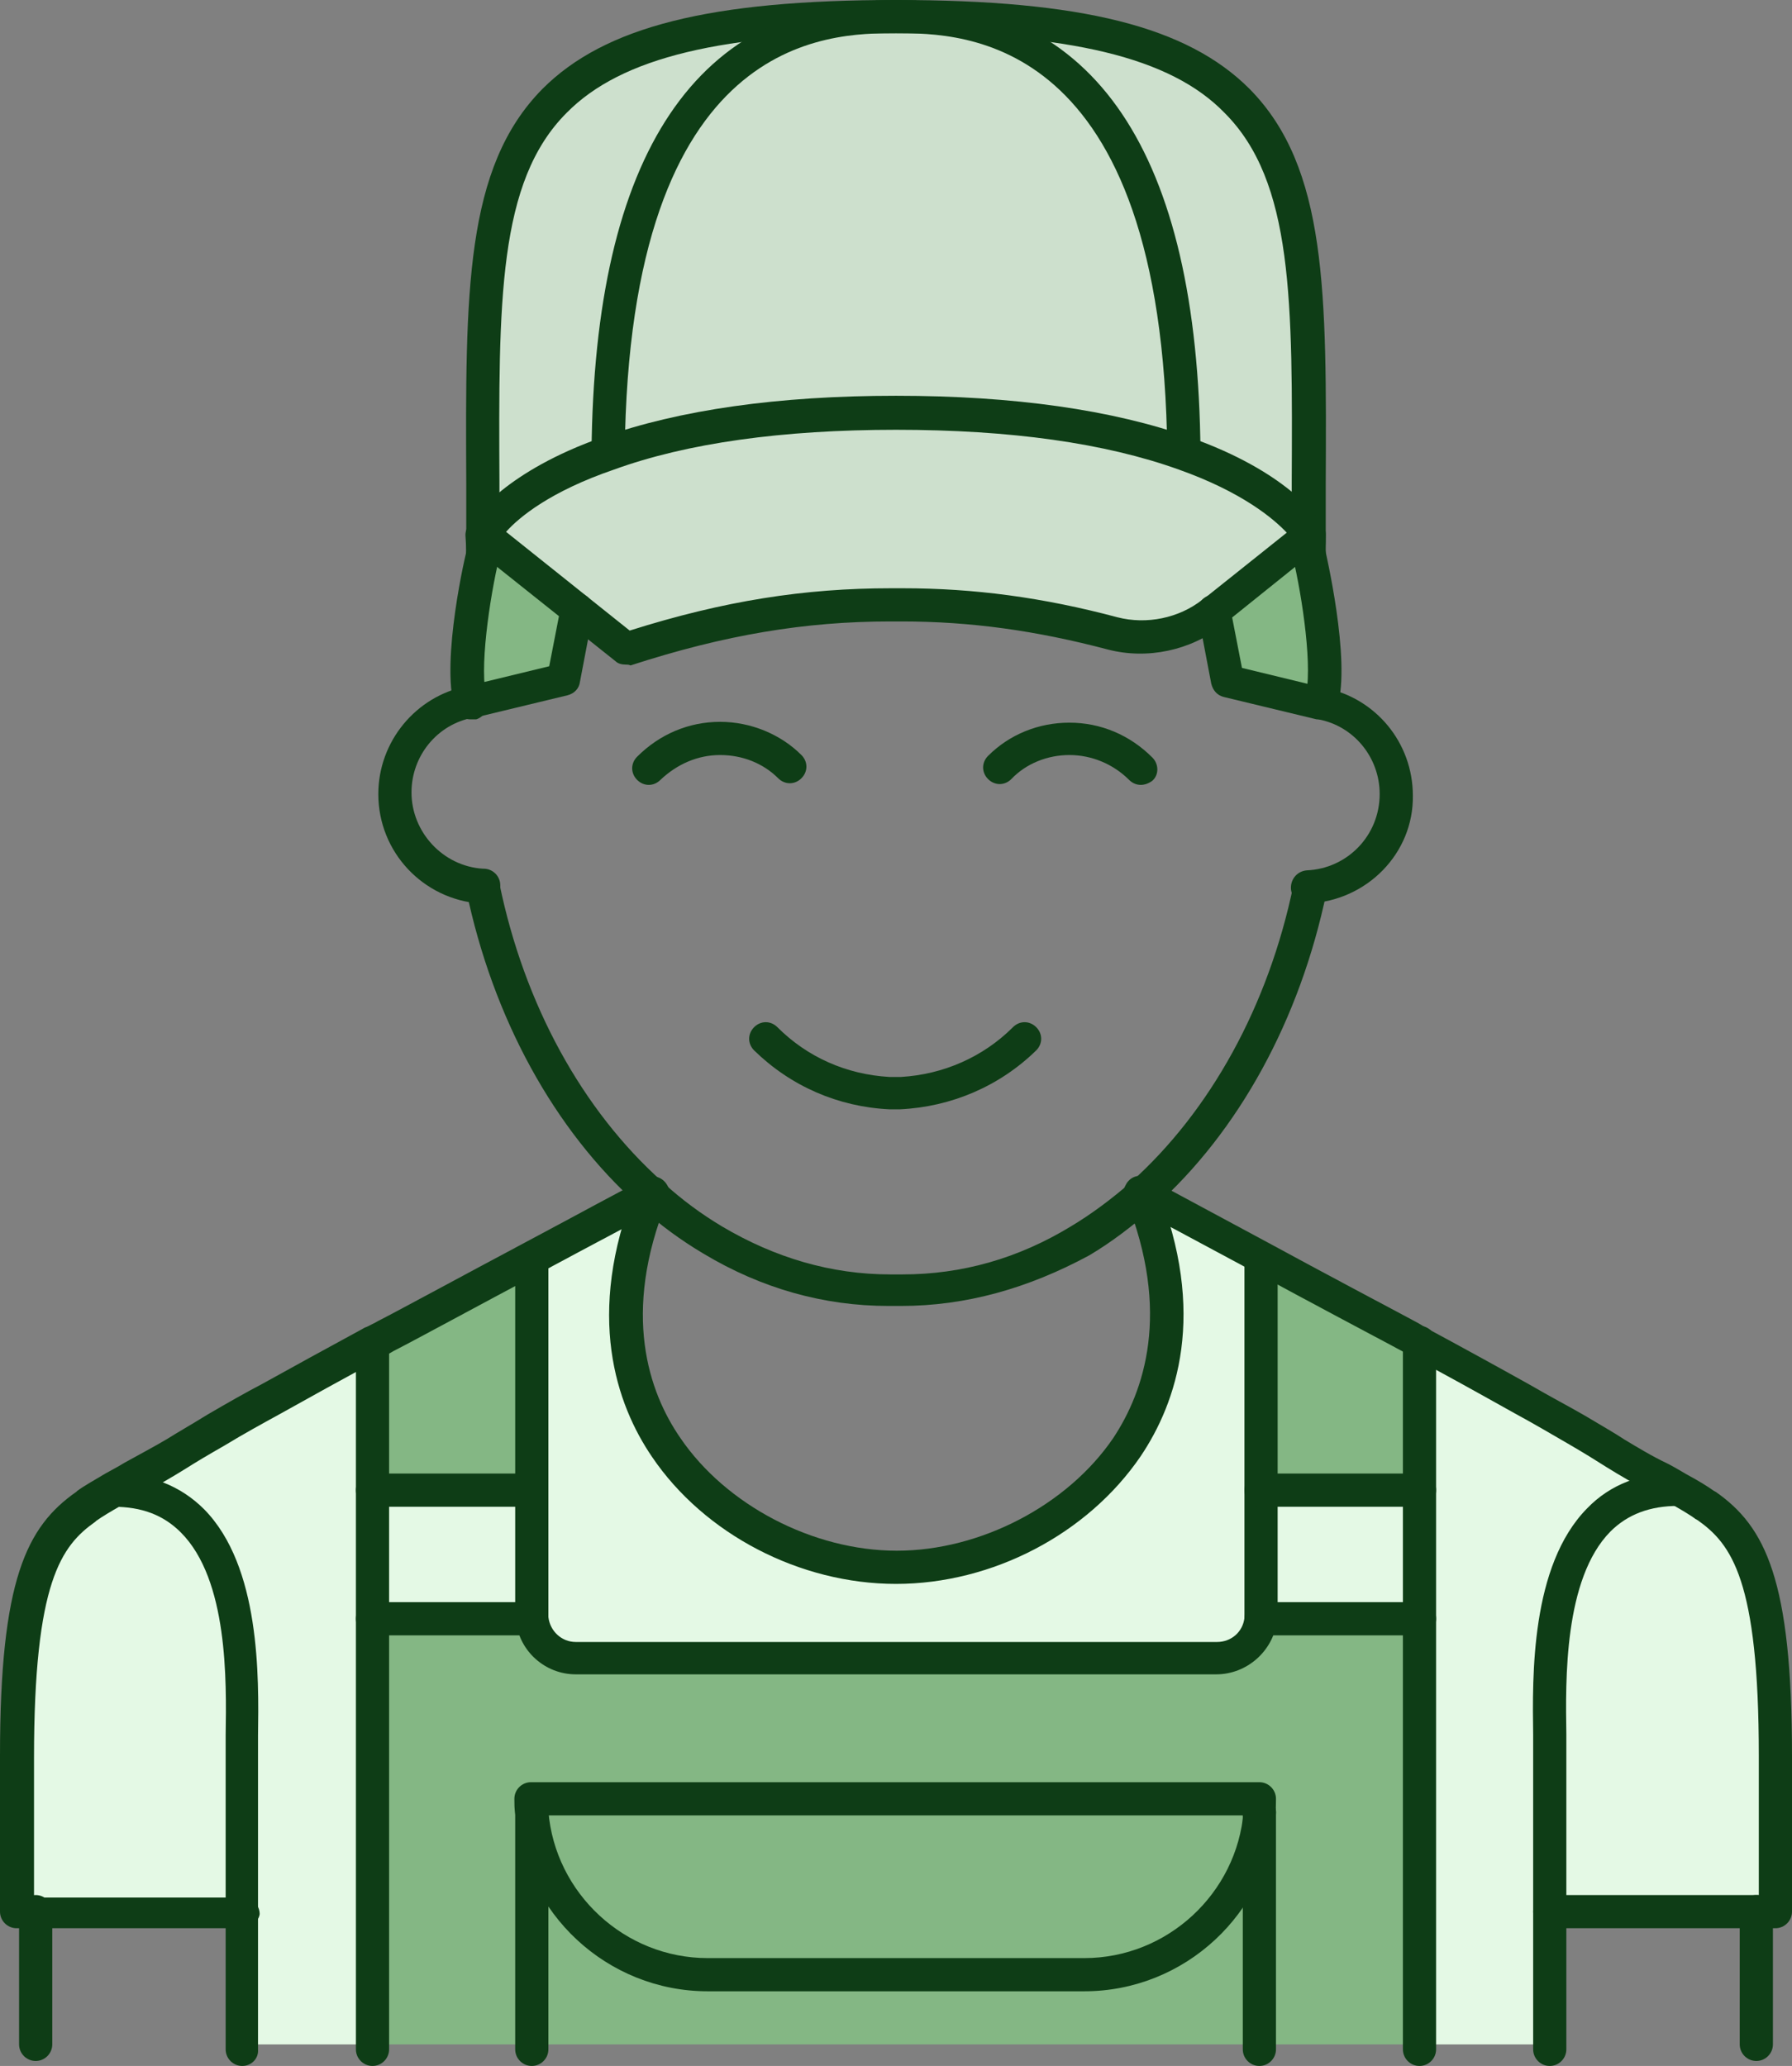
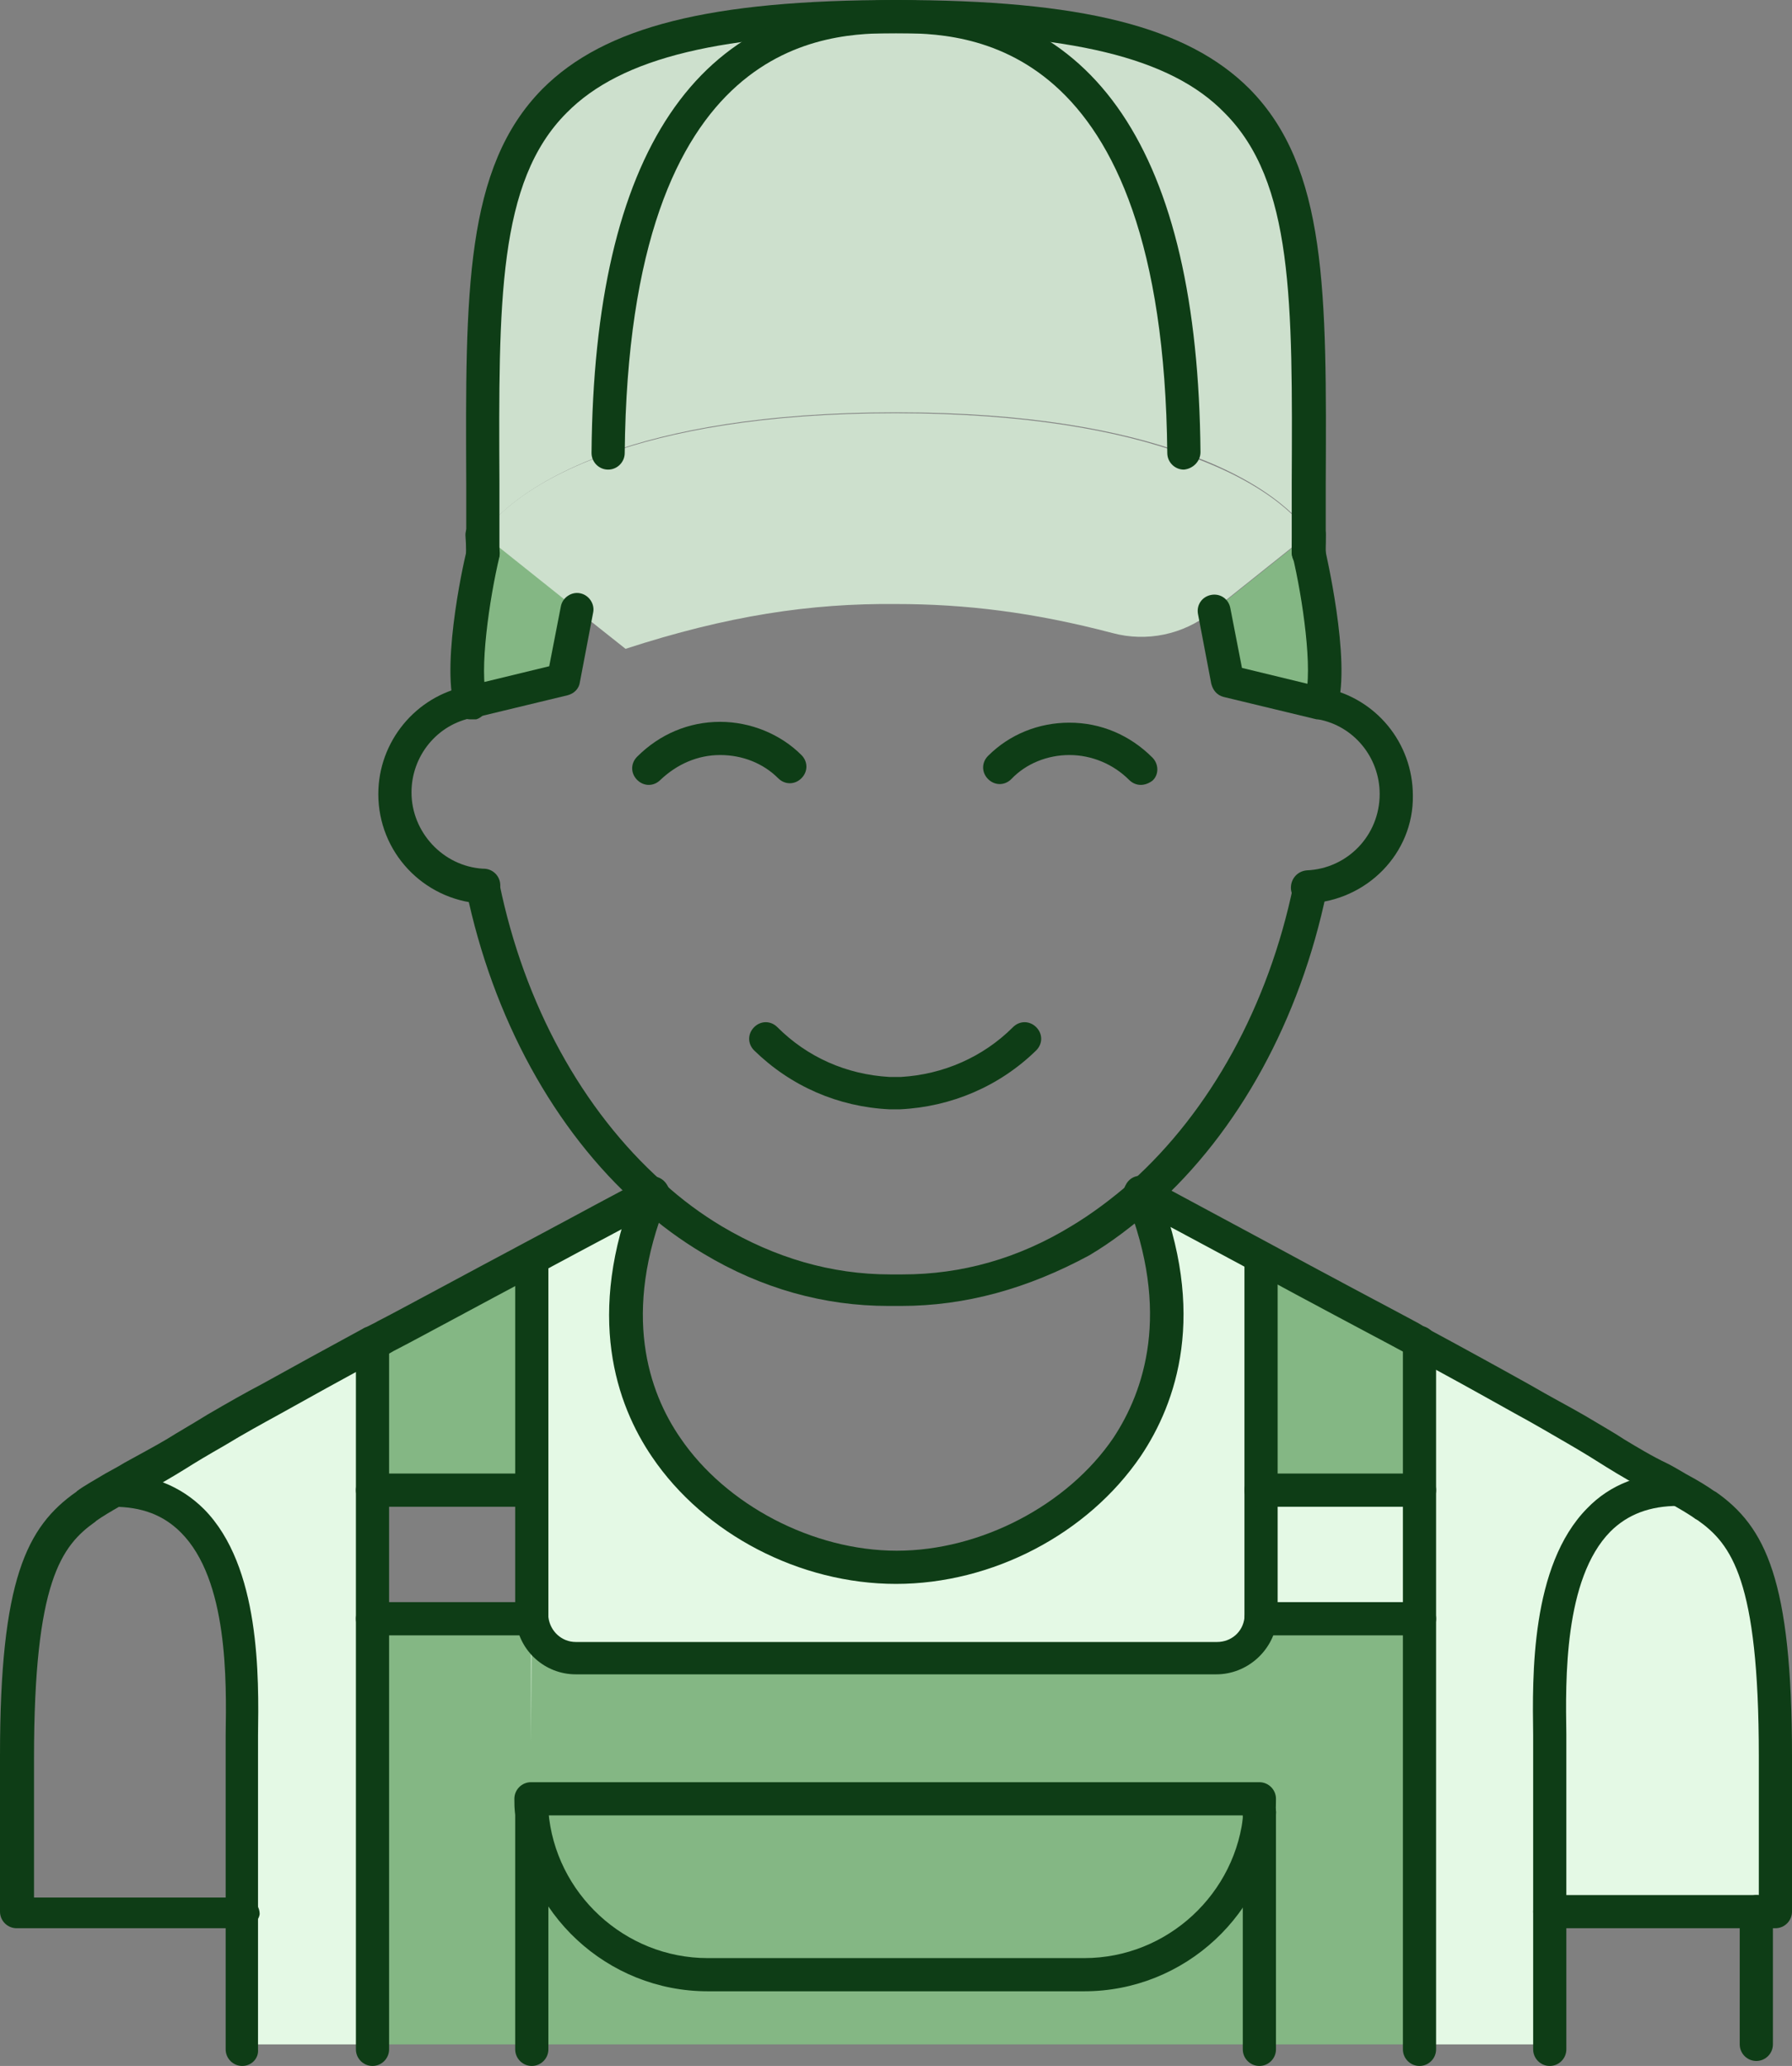
<svg xmlns="http://www.w3.org/2000/svg" version="1.1" x="0px" y="0px" viewBox="0 0 216 249" enable-background="new 0 0 216 249" xml:space="preserve">
  <rect x="0" y="0" width="216" height="249" fill="#808080" stroke="none" />
  <g id="Background">
</g>
  <g id="Elements">
    <g id="New_Symbol_13_">
	</g>
    <g id="New_Symbol_12_">
	</g>
    <g id="New_Symbol_8_">
	</g>
    <g id="New_Symbol_7_">
	</g>
    <g id="New_Symbol_4_">
	</g>
    <g id="New_Symbol_1_16_">
	</g>
    <g id="New_Symbol_1_15_">
	</g>
    <g id="New_Symbol_1_14_">
	</g>
    <g id="New_Symbol_1_13_">
	</g>
    <g id="New_Symbol_1_12_">
	</g>
    <g id="New_Symbol_1_8_">
	</g>
    <g id="New_Symbol_1_7_">
	</g>
    <g id="New_Symbol_1_4_">
	</g>
    <g id="New_Symbol_2_16_">
	</g>
    <g id="New_Symbol_2_15_">
	</g>
    <g id="New_Symbol_2_14_">
	</g>
    <g id="New_Symbol_2_13_">
	</g>
    <g id="New_Symbol_2_12_">
	</g>
    <g id="New_Symbol_2_8_">
	</g>
    <g id="New_Symbol_2_7_">
	</g>
    <g id="New_Symbol_2_4_">
	</g>
    <g id="New_Symbol_14_14_">
      <g>
        <g id="XMLID_21_">
          <g>
            <g>
              <path fill="#E4F9E5" d="M108,188.9c18.2,0,40.9-16.9,29.5-45.1c1.5,0.8,7.8,4.2,14.5,7.8v28v14.9c0,0.2,0,0.4,0,0.6        c-0.3,2.6-2.5,4.7-5.3,4.7H69.4c-2.7,0-5-2-5.3-4.7c0-0.2,0-0.4,0-0.6v-14.9v-28c6.4-3.5,12.6-6.7,14.3-7.7        c0,0,0.1,0.1,0.1,0.1C67.2,172.1,89.8,188.9,108,188.9z" />
            </g>
            <g>
              <path fill="#84B784" d="M151.8,218.4v28H64.1v-28c0.8,11,10,19.6,21.1,19.6h45.4C141.9,238,151,229.4,151.8,218.4z" />
            </g>
            <g>
              <path fill="#E4F9E5" d="M214,211.6v18.8h-2.3h-24.9v-19.2c0-8-1.7-31.6,15.5-31.6l0.1-0.2c1.3,0.7,2.5,1.4,3.3,2h0        C211,185.2,214,191,214,211.6z" />
            </g>
            <g>
              <path fill="#E4F9E5" d="M202.3,179.4l-0.1,0.2c-17.2,0-15.5,23.6-15.5,31.6v19.2v16h-15.7v-51.3v-15.5v-17.8        c4.4,2.4,8.6,4.7,12.4,6.8c2.4,1.3,4.7,2.6,6.6,3.7c1.9,1.1,3.5,2.1,4.7,2.8C196.9,176.5,199.9,178,202.3,179.4z" />
            </g>
            <g>
              <path fill="#84B784" d="M171.1,195.1v51.3h-19.2v-28v0c0-0.5,0.1-1.1,0.1-1.6H64.1c0,0.5,0,1.1,0.1,1.6v0v28H44.9v-51.3h19.1        l0,0c0.3,2.6,2.5,4.7,5.3,4.7h77.3c2.7,0,5-2,5.3-4.7l0,0H171.1z" />
            </g>
            <g>
              <path fill="#E4F9E5" d="M171.1,179.6v15.5h-19.1l0,0c0-0.2,0-0.4,0-0.6v-14.9H171.1z" />
            </g>
            <g>
              <path fill="#84B784" d="M171.1,161.8v17.8h-19.1v-28c7.7,4.1,15.8,8.5,17.6,9.4C170,161.3,170.6,161.5,171.1,161.8z" />
            </g>
            <g>
              <path fill="#84B784" d="M157.7,66.6c1.1,4.5,2.7,14.2,1.5,18.1h0L148,81.9l-1.6-8.4l0,0l11.4-9.1        C157.7,65.1,157.7,65.9,157.7,66.6z" />
            </g>
            <g>
              <path fill="#CDE0CD" d="M108,2c52.6,0,49.9,18.5,49.8,62.3c-0.4-0.7-3.9-5.8-15-9.7v0C142.3,9.1,123.3,2,108,2z" />
            </g>
            <g>
              <path fill="#CDE0CD" d="M157.7,64.3c0,0,0,0.1,0,0.1l-11.4,9.1l-0.3,0.3c-3.4,2.7-7.8,3.6-11.9,2.5        c-9.5-2.5-17.7-3.5-26.1-3.5c-10.3-0.1-20.3,1.4-32.6,5.4l-5.8-4.6l-11.4-9.1c0,0,0-0.1,0-0.1c0.4-0.7,3.9-5.8,15-9.7        c7.6-2.7,18.7-4.9,34.7-4.9c16.1,0,27.2,2.2,34.7,4.9C153.8,58.5,157.3,63.6,157.7,64.3z" />
            </g>
            <g>
              <path fill="#84B784" d="M64.1,216.8h87.8c0,0.5,0,1.1-0.1,1.6v0c-0.8,11-10,19.6-21.1,19.6H85.3c-11.2,0-20.3-8.6-21.1-19.6v0        C64.1,217.9,64.1,217.3,64.1,216.8z" />
            </g>
            <g>
              <path fill="#CDE0CD" d="M142.7,54.6L142.7,54.6c-7.6-2.7-18.6-4.9-34.7-4.9c-16.1,0-27.2,2.2-34.7,4.9v0        C73.7,9.1,92.7,2,108,2C123.3,2,142.3,9.1,142.7,54.6z" />
            </g>
            <g>
              <path fill="#CDE0CD" d="M108,2C92.7,2,73.7,9.1,73.3,54.6v0c-11.1,4-14.6,9-15,9.7C58.1,20.5,55.4,2,108,2z" />
            </g>
            <g>
              <path fill="#84B784" d="M58.2,64.4l11.4,9.1L68,81.9l-11.2,2.7h0c-1.2-3.9,0.4-13.5,1.5-18.1C58.3,65.9,58.3,65.1,58.2,64.4z" />
            </g>
            <g>
-               <path fill="#E4F9E5" d="M64.1,195.1L64.1,195.1l-19.2,0v-15.5h19.1v14.9C64.1,194.7,64.1,194.9,64.1,195.1z" />
+               <path fill="#E4F9E5" d="M64.1,195.1L64.1,195.1l-19.2,0h19.1v14.9C64.1,194.7,64.1,194.9,64.1,195.1z" />
            </g>
            <g>
              <path fill="#84B784" d="M64.1,151.5v28H44.9v-17.8c0.5-0.3,1-0.6,1.5-0.8C48.2,160,56.4,155.7,64.1,151.5z" />
            </g>
            <g>
              <path fill="#E4F9E5" d="M44.9,195.1v51.3H29.2v-16v-19.2c0-8,1.7-31.6-15.5-31.6l-0.1-0.2c2.5-1.4,5.4-2.9,7.6-4.3        c1.2-0.8,2.8-1.7,4.7-2.8c1.9-1.1,4.1-2.4,6.6-3.7c3.8-2.1,8-4.4,12.4-6.8v17.8V195.1z" />
            </g>
            <g>
-               <path fill="#E4F9E5" d="M13.8,179.6c17.2,0,15.5,23.6,15.5,31.6v19.2H4.3H2v-18.8c0-20.6,3-26.4,8.4-30.2h0        c0.8-0.6,2-1.3,3.3-2L13.8,179.6z" />
-             </g>
+               </g>
          </g>
          <g>
            <g>
              <path fill="#0E3D16" d="M214,232.4h-27.2c-1.1,0-2-0.9-2-2c0-1.1,0.9-2,2-2H212v-16.8c0-21.2-3.3-25.5-7.4-28.4        c-0.1,0-0.1-0.1-0.2-0.1c-0.8-0.6-2.2-1.4-3.1-1.9c-0.7-0.4-1.5-0.8-2.3-1.3c-1.9-1-3.8-2.1-5.4-3.1c-1.1-0.7-2.7-1.7-4.6-2.8        c-1.9-1.1-4.1-2.4-6.5-3.7c-4.3-2.4-8.4-4.7-12.4-6.8c-0.3-0.2-0.7-0.4-1-0.6l-1.3-0.7c-2.8-1.5-10-5.3-16.8-9        c-6.7-3.6-13-7-14.5-7.7c-1-0.5-1.4-1.7-0.8-2.7c0.5-1,1.7-1.4,2.7-0.8c1.5,0.8,7.8,4.2,14.5,7.8c6.8,3.7,14,7.5,16.8,9        l1.3,0.7c0.3,0.2,0.7,0.4,1,0.6c3.9,2.1,8.1,4.4,12.4,6.8c2.4,1.4,4.7,2.6,6.6,3.7c2,1.2,3.6,2.1,4.8,2.9        c1.5,0.9,3.3,2,5.2,2.9c0.8,0.4,1.6,0.9,2.3,1.3c1.5,0.8,2.6,1.5,3.3,2c0.1,0,0.1,0.1,0.2,0.1c6,4.2,9.2,10.6,9.2,31.8v18.8        C216,231.5,215.1,232.4,214,232.4z" />
            </g>
            <g>
              <path fill="#0E3D16" d="M29.2,232.4H2c-1.1,0-2-0.9-2-2v-18.8c0-21.2,3.2-27.6,9.2-31.8c0,0,0.1-0.1,0.1-0.1        c0.8-0.6,1.9-1.2,3.4-2.1c0.7-0.4,1.5-0.8,2.3-1.3c1.8-1,3.7-2,5.2-2.9c1.1-0.7,2.7-1.6,4.8-2.9c2.4-1.4,4.5-2.6,6.6-3.7        c3.6-2,7.8-4.3,12.4-6.8l0.1,0c0.5-0.3,1-0.5,1.5-0.8c1.8-0.9,9.9-5.3,17.6-9.4c6.4-3.4,12.4-6.7,14.3-7.6        c0.1,0,0.1-0.1,0.2-0.1c0.9-0.6,2.1-0.3,2.7,0.7c0.6,0.9,0.2,2.2-0.7,2.8c0,0-0.1,0.1-0.2,0.1c-1.8,1-7.9,4.2-14.4,7.7        c-7.7,4.1-15.8,8.5-17.6,9.4c-0.5,0.3-0.9,0.5-1.4,0.8l-0.1,0.1c-4.7,2.5-8.8,4.8-12.4,6.8c-2,1.1-4.2,2.3-6.5,3.7        c-2.1,1.2-3.6,2.1-4.7,2.8c-1.6,1-3.5,2.1-5.4,3.1c-0.8,0.4-1.6,0.8-2.3,1.3c-1.4,0.8-2.4,1.4-3.1,1.9c0,0-0.1,0.1-0.1,0.1        c-4.1,2.9-7.4,7.2-7.4,28.5v16.8h25.2c1.1,0,2,0.9,2,2C31.2,231.5,30.3,232.4,29.2,232.4z" />
            </g>
            <g>
              <path fill="#0E3D16" d="M186.8,249c-1.1,0-2-0.9-2-2v-35.9c0-0.6,0-1.3,0-2c-0.1-7.1-0.3-20.4,6.5-27.3        c2.8-2.9,6.5-4.3,11-4.3c1.1,0,2,0.9,2,2c0,1.1-0.9,2-2,2c-3.4,0-6.1,1-8.2,3.1c-5.6,5.7-5.4,17.9-5.3,24.4c0,0.8,0,1.5,0,2.1        V247C188.8,248.1,187.9,249,186.8,249z" />
            </g>
            <g>
              <path fill="#0E3D16" d="M29.2,249c-1.1,0-2-0.9-2-2v-35.9c0-0.6,0-1.3,0-2c0.1-6.5,0.3-18.7-5.4-24.4        c-2.1-2.1-4.7-3.1-8.2-3.1c-1.1,0-2-0.9-2-2c0-1.1,0.9-2,2-2c4.5,0,8.2,1.5,11,4.3c6.8,6.9,6.6,20.2,6.5,27.3c0,0.7,0,1.4,0,2        V247C31.2,248.1,30.3,249,29.2,249z" />
            </g>
            <g>
              <path fill="#0E3D16" d="M211.7,248.4c-1.1,0-2-0.9-2-2v-16c0-1.1,0.9-2,2-2c1.1,0,2,0.9,2,2v16        C213.7,247.5,212.8,248.4,211.7,248.4z" />
            </g>
            <g>
-               <path fill="#0E3D16" d="M4.3,248.4c-1.1,0-2-0.9-2-2v-16c0-1.1,0.9-2,2-2c1.1,0,2,0.9,2,2v16C6.3,247.5,5.4,248.4,4.3,248.4z" />
-             </g>
+               </g>
            <g>
              <path fill="#0E3D16" d="M159.2,86.7c-0.2,0-0.4,0-0.6-0.1c-1.1-0.3-1.7-1.4-1.3-2.5c1-3.2-0.3-12.1-1.5-17.1        c-0.3-1.1,0.4-2.2,1.5-2.4c1.1-0.3,2.2,0.4,2.4,1.5c0,0.1,3.2,13.5,1.5,19.1C160.9,86.1,160.1,86.7,159.2,86.7z" />
            </g>
            <g>
              <path fill="#0E3D16" d="M56.7,86.7c-0.9,0-1.7-0.6-1.9-1.4c-1.7-5.7,1.4-19,1.5-19.1c0.3-1.1,1.3-1.7,2.4-1.5        c1.1,0.3,1.7,1.3,1.5,2.4c-1.2,5-2.5,13.9-1.5,17.1c0.3,1.1-0.3,2.2-1.3,2.5C57.1,86.7,56.9,86.7,56.7,86.7z" />
            </g>
            <g>
              <path fill="#0E3D16" d="M108.6,157.4h-1.5c-7.8,0-15.3-2.1-22.3-6.3c-2.7-1.6-5.3-3.5-7.6-5.6c0,0,0,0,0,0        c0,0-0.1-0.1-0.1-0.1c0,0-0.1-0.1-0.1-0.1c-10.2-9.1-17.6-22.6-20.8-38c-0.2-1.1,0.5-2.1,1.6-2.4c1.1-0.2,2.1,0.5,2.4,1.6        c3,14.6,10,27.3,19.6,35.9c0,0,0,0,0,0c0,0,0.1,0.1,0.1,0.1c0,0,0.1,0.1,0.1,0.1c2.2,2,4.5,3.7,7,5.2        c6.4,3.8,13.2,5.8,20.3,5.8h1.5c7.1,0,13.9-1.9,20.3-5.8c2.5-1.5,4.9-3.3,7.2-5.3c9.6-8.6,16.6-21.3,19.6-35.8        c0.2-0.9,1-1.6,2-1.6c1.1,0,2,0.9,2,2c0,0.1,0,0.3,0,0.4c-3.2,15.4-10.6,28.9-20.8,38c-2.5,2.2-5.1,4.2-7.8,5.8        C123.9,155.3,116.4,157.4,108.6,157.4z" />
            </g>
            <g>
              <path fill="#0E3D16" d="M157.6,108.9c-1.1,0-2-0.8-2-1.9c0-1.1,0.8-2,1.9-2.1c4.9-0.2,8.8-4.2,8.8-9.2c0-4.4-3.1-8.2-7.4-9        c-0.1,0-0.1,0-0.2,0l-11.2-2.7c-0.8-0.2-1.3-0.8-1.5-1.6l-1.6-8.4c-0.2-1.1,0.5-2.1,1.6-2.3c1.1-0.2,2.1,0.5,2.3,1.6l1.4,7.2        l9.9,2.4c6.2,1.2,10.7,6.6,10.7,13C170.4,102.8,164.8,108.6,157.6,108.9C157.7,108.9,157.7,108.9,157.6,108.9z" />
            </g>
            <g>
              <path fill="#0E3D16" d="M58.3,108.9c-0.1,0-0.3,0-0.4,0c-6.9-0.5-12.3-6.2-12.3-13.2c0-6.3,4.5-11.8,10.7-13l9.9-2.4l1.4-7.2        c0.2-1.1,1.3-1.8,2.3-1.6c1.1,0.2,1.8,1.3,1.6,2.3l-1.6,8.4c-0.1,0.8-0.7,1.4-1.5,1.6l-11.2,2.7c-0.1,0-0.1,0-0.2,0        c-4.3,0.8-7.4,4.6-7.4,9c0,4.8,3.8,8.9,8.6,9.2c0,0,0.1,0,0.1,0c1.1,0,2,0.9,2,2C60.3,108,59.4,108.9,58.3,108.9z" />
            </g>
            <g>
              <path fill="#0E3D16" d="M108.5,133.7c0,0-0.1,0-0.1,0c-0.1,0-0.2,0-0.3,0c0,0-0.1,0-0.1,0h-0.1c-0.1,0-0.1,0-0.2,0        c-0.1,0-0.2,0-0.3,0c-0.1,0-0.1,0-0.2,0c-6.2-0.3-11.9-2.8-16.3-7.1c-0.8-0.8-0.8-2,0-2.8c0.8-0.8,2-0.8,2.8,0        c3.6,3.6,8.3,5.7,13.5,6c0.1,0,0.2,0,0.3,0c0.1,0,0.2,0,0.4,0c0.2,0,0.2,0,0.4,0c0.1,0,0.2,0,0.3,0c5.1-0.3,9.9-2.4,13.5-6        c0.8-0.8,2-0.8,2.8,0c0.8,0.8,0.8,2,0,2.8C120.5,130.9,114.7,133.4,108.5,133.7C108.6,133.7,108.5,133.7,108.5,133.7z" />
            </g>
            <g>
              <path fill="#0E3D16" d="M137.5,94.6c-0.5,0-1-0.2-1.4-0.6c-1.9-1.9-4.5-3-7.2-3c0,0,0,0,0,0c-2.6,0-5.2,1-7,2.9        c-0.8,0.8-2,0.8-2.8,0c-0.8-0.8-0.8-2,0-2.8c2.6-2.6,6.1-4,9.8-4c0,0,0,0,0,0c3.8,0,7.3,1.5,10,4.2c0.8,0.8,0.8,2.1,0,2.8        C138.5,94.4,138,94.6,137.5,94.6z" />
            </g>
            <g>
              <path fill="#0E3D16" d="M78.2,94.6c-0.5,0-1-0.2-1.4-0.6c-0.8-0.8-0.8-2,0-2.8c2.7-2.7,6.2-4.2,10-4.2c0,0,0,0,0,0        c3.7,0,7.3,1.5,9.8,4c0.8,0.8,0.8,2,0,2.8c-0.8,0.8-2,0.8-2.8,0C92,92,89.5,91,86.8,91c0,0,0,0,0,0c-2.7,0-5.2,1.1-7.2,3        C79.2,94.4,78.7,94.6,78.2,94.6z" />
            </g>
            <g>
              <path fill="#0E3D16" d="M157.7,68.6C157.7,68.6,157.7,68.6,157.7,68.6c-1.2,0-2-1-2-2.1c0,0,0-0.8,0.1-2.1c0-1.1,1-2,2-2        c1.1,0,2,0.9,2,2c0,1.4-0.1,2.2-0.1,2.2C159.7,67.7,158.8,68.6,157.7,68.6z" />
            </g>
            <g>
              <path fill="#0E3D16" d="M58.2,68.6c-1.1,0-2-0.8-2-1.9c0,0,0-0.8-0.1-2.2c0-1.1,0.9-2,2-2c1.1,0,2,0.9,2,2        c0,1.4,0.1,2.1,0.1,2.1C60.3,67.6,59.4,68.5,58.2,68.6C58.3,68.6,58.3,68.6,58.2,68.6z" />
            </g>
            <g>
              <path fill="#0E3D16" d="M157.7,68.6c-1.1,0-2-0.9-2-2c0-0.7,0-1.4,0-2.1c0-0.1,0-0.2,0-0.3c0-2.1,0-4.1,0-6        c0.1-21.9,0.2-36.3-8.1-44.6C141.1,6.9,128.9,4,108,4s-33.1,2.9-39.7,9.6c-8.3,8.3-8.2,22.8-8.1,44.6c0,1.9,0,3.9,0,6        c0,0.1,0,0.2,0,0.3c0,0.7,0,1.4,0,2.1c0,1.1-0.9,2-2,2s-2-0.9-2-2c0-0.7,0-1.4,0-2.1c0,0,0-0.1,0-0.1c0,0,0,0,0-0.1        c0-2.1,0-4.1,0-6.1c-0.1-22.9-0.2-38,9.2-47.5C72.9,3.2,85.6,0,108,0s35.1,3.2,42.6,10.7c9.4,9.5,9.3,24.6,9.2,47.5        c0,2,0,4,0,6.1c0,0,0,0,0,0.1c0,0,0,0.1,0,0.1c0,0.7,0,1.4,0,2.1C159.7,67.7,158.8,68.6,157.7,68.6z" />
            </g>
            <g>
              <path fill="#0E3D16" d="M142.7,56.6c-1.1,0-2-0.9-2-2C140.2,4,116,4,108,4c-8,0-32.2,0-32.7,50.6c0,1.1-0.9,2-2,2        c-1.1,0-2-0.9-2-2C71.6,18.4,84,0,108,0c24,0,36.4,18.4,36.7,54.5C144.7,55.6,143.8,56.5,142.7,56.6        C142.7,56.6,142.7,56.6,142.7,56.6z" />
            </g>
            <g>
              <path fill="#0E3D16" d="M108,190.9c-11.6,0-23.1-6-29.4-15.3c-4.3-6.3-8.1-17.1-2-32.4l0,0c0,0,0-0.1,0.1-0.1        c0.4-1,1.5-1.5,2.5-1.2c1,0.3,1.6,1.5,1.3,2.5c0,0.1-0.1,0.2-0.1,0.3c0,0,0,0,0,0c-5.5,13.6-2.2,23.1,1.6,28.6        c5.5,8.1,16,13.6,26.1,13.6c10.1,0,20.6-5.5,26.1-13.6c3.7-5.6,7-15.1,1.5-28.8c-0.4-1,0.1-2.2,1.1-2.6c1-0.4,2.2,0.1,2.6,1.1        c6.2,15.3,2.4,26.1-1.9,32.5C131.1,184.9,119.6,190.9,108,190.9z" />
            </g>
            <g>
              <path fill="#0E3D16" d="M146.6,201.8H69.4c-3.7,0-6.8-2.8-7.2-6.4c0-0.2-0.1-0.5-0.1-0.8v-42.9c0-1.1,0.9-2,2-2        c1.1,0,2,0.9,2,2v42.9c0,0.1,0,0.2,0,0.3c0.2,1.7,1.6,3,3.3,3h77.3c1.7,0,3.1-1.2,3.3-2.9c0-0.2,0-0.3,0-0.4v-42.9        c0-1.1,0.9-2,2-2c1.1,0,2,0.9,2,2v42.9c0,0.3,0,0.6-0.1,0.9C153.4,199,150.3,201.8,146.6,201.8z" />
            </g>
            <g>
              <path fill="#0E3D16" d="M171.1,249c-1.1,0-2-0.9-2-2v-85.2c0-1.1,0.9-2,2-2c1.1,0,2,0.9,2,2V247        C173.1,248.1,172.2,249,171.1,249z" />
            </g>
            <g>
              <path fill="#0E3D16" d="M44.9,249c-1.1,0-2-0.9-2-2v-85.2c0-1.1,0.9-2,2-2s2,0.9,2,2V247C46.9,248.1,46,249,44.9,249z" />
            </g>
            <g>
              <path fill="#0E3D16" d="M171.1,181.6h-19.1c-1.1,0-2-0.9-2-2c0-1.1,0.9-2,2-2h19.1c1.1,0,2,0.9,2,2        C173.1,180.7,172.2,181.6,171.1,181.6z" />
            </g>
            <g>
              <path fill="#0E3D16" d="M64.1,181.6H44.9c-1.1,0-2-0.9-2-2c0-1.1,0.9-2,2-2h19.1c1.1,0,2,0.9,2,2        C66.1,180.7,65.2,181.6,64.1,181.6z" />
            </g>
            <g>
              <path fill="#0E3D16" d="M171.1,197.1h-19.1c-1.1,0-2-0.9-2-2c0-1.1,0.9-2,2-2h19.1c1.1,0,2,0.9,2,2        C173.1,196.2,172.2,197.1,171.1,197.1z" />
            </g>
            <g>
              <path fill="#0E3D16" d="M64.1,197.1H44.9c-1.1,0-2-0.9-2-2c0-1.1,0.9-2,2-2h19.1c1.1,0,2,0.9,2,2        C66.1,196.2,65.2,197.1,64.1,197.1z" />
            </g>
            <g>
              <path fill="#0E3D16" d="M130.7,240H85.3c-12.1,0-22.2-9.4-23.1-21.4c-0.1-1.1,0.7-2.1,1.8-2.1c1.1-0.1,2.1,0.7,2.1,1.8        c0.8,9.9,9.2,17.7,19.2,17.7h45.4c10,0,18.4-7.8,19.2-17.7c0.1-1.1,1-1.9,2.1-1.8c1.1,0.1,1.9,1,1.8,2.1        C152.9,230.6,142.8,240,130.7,240z" />
            </g>
            <g>
              <path fill="#0E3D16" d="M151.8,220.4c-0.1,0-0.1,0-0.2,0c-0.9-0.1-1.6-0.8-1.8-1.6H66.1c-0.2,0.8-0.9,1.5-1.8,1.6        c-1.1,0.1-2.1-0.7-2.2-1.8c-0.1-0.6-0.1-1.2-0.1-1.8c0-1.1,0.9-2,2-2h87.8c1.1,0,2,0.9,2,2c0,0.6,0,1.2-0.1,1.8        C153.7,219.6,152.9,220.4,151.8,220.4z" />
            </g>
            <g>
              <path fill="#0E3D16" d="M151.8,249c-1.1,0-2-0.9-2-2v-28.6c0-1.1,0.9-2,2-2c1.1,0,2,0.9,2,2V247        C153.8,248.1,152.9,249,151.8,249z" />
            </g>
            <g>
              <path fill="#0E3D16" d="M64.1,249c-1.1,0-2-0.9-2-2v-28.6c0-1.1,0.9-2,2-2s2,0.9,2,2V247C66.1,248.1,65.2,249,64.1,249z" />
            </g>
            <g>
-               <path fill="#0E3D16" d="M75.4,80.1c-0.4,0-0.9-0.1-1.2-0.4L57,66c-0.8-0.6-1-1.9-0.5-2.7c0.7-1.1,4.5-6.5,16.1-10.6        c9.3-3.3,21.2-5,35.4-5c14.2,0,26.1,1.7,35.4,5c11.6,4.1,15.4,9.5,16,10.6c0.5,0.9,0.4,2.1-0.4,2.7l-11.7,9.4        c-3.8,3-9,4.1-13.7,2.9c-8.7-2.3-16.6-3.4-24.9-3.4l-0.7,0l-0.7,0c-10.2,0-19.9,1.6-31.3,5.3C75.8,80.1,75.6,80.1,75.4,80.1z         M61,64.1l14.9,11.9c11.4-3.6,21.1-5.1,31.5-5.1l0.7,0l0.7,0c8.6,0,16.9,1.1,25.9,3.5c3.5,0.9,7.4,0.1,10.2-2.1l0.3-0.2        l9.9-7.9c-1.6-1.7-5.4-4.9-13-7.6c-8.9-3.2-20.3-4.8-34.1-4.8c-13.7,0-25.2,1.6-34,4.8C66.4,59.2,62.6,62.3,61,64.1z" />
-             </g>
+               </g>
          </g>
        </g>
      </g>
    </g>
    <g id="New_Symbol_14_13_">
	</g>
    <g id="New_Symbol_14_12_">
	</g>
    <g id="New_Symbol_14_8_">
	</g>
    <g id="New_Symbol_14_7_">
	</g>
    <g id="New_Symbol_14_4_">
	</g>
    <g id="New_Symbol_19_9_">
	</g>
    <g id="New_Symbol_19_5_">
	</g>
    <g id="New_Symbol_19_2_">
	</g>
    <g id="New_Symbol_18_15_">
	</g>
    <g id="New_Symbol_18_14_">
	</g>
    <g id="New_Symbol_18_13_">
	</g>
    <g id="New_Symbol_18_12_">
	</g>
    <g id="New_Symbol_18_8_">
	</g>
    <g id="New_Symbol_18_7_">
	</g>
    <g id="New_Symbol_18_4_">
	</g>
    <g id="New_Symbol_8_15_">
	</g>
    <g id="New_Symbol_8_14_">
	</g>
    <g id="New_Symbol_8_13_">
	</g>
    <g id="New_Symbol_8_12_">
	</g>
    <g id="New_Symbol_8_8_">
	</g>
    <g id="New_Symbol_8_7_">
	</g>
    <g id="New_Symbol_8_4_">
	</g>
    <g id="New_Symbol_13_10_">
	</g>
    <g id="New_Symbol_13_6_">
	</g>
    <g id="New_Symbol_13_3_">
	</g>
    <g id="New_Symbol_11_14_">
	</g>
    <g id="New_Symbol_11_13_">
	</g>
    <g id="New_Symbol_11_12_">
	</g>
    <g id="New_Symbol_11_8_">
	</g>
    <g id="New_Symbol_11_7_">
	</g>
    <g id="New_Symbol_11_4_">
	</g>
    <g id="New_Symbol_24_12_">
	</g>
    <g id="New_Symbol_24_11_">
	</g>
    <g id="New_Symbol_24_7_">
	</g>
    <g id="New_Symbol_24_6_">
	</g>
    <g id="New_Symbol_24_3_">
	</g>
    <g id="New_Symbol_20_15_">
	</g>
    <g id="New_Symbol_20_14_">
	</g>
    <g id="New_Symbol_20_13_">
	</g>
    <g id="New_Symbol_20_12_">
	</g>
    <g id="New_Symbol_20_11_">
	</g>
    <g id="New_Symbol_20_7_">
	</g>
    <g id="New_Symbol_20_6_">
	</g>
    <g id="New_Symbol_20_3_">
	</g>
    <g id="New_Symbol_3_14_">
	</g>
    <g id="New_Symbol_3_13_">
	</g>
    <g id="New_Symbol_3_12_">
	</g>
    <g id="New_Symbol_3_11_">
	</g>
    <g id="New_Symbol_3_7_">
	</g>
    <g id="New_Symbol_3_6_">
	</g>
    <g id="New_Symbol_3_3_">
	</g>
    <g id="New_Symbol_4_14_">
	</g>
    <g id="New_Symbol_4_13_">
	</g>
    <g id="New_Symbol_4_12_">
	</g>
    <g id="New_Symbol_4_11_">
	</g>
    <g id="New_Symbol_4_10_">
	</g>
    <g id="New_Symbol_4_6_">
	</g>
    <g id="New_Symbol_4_3_">
	</g>
    <g id="New_Symbol_7_16_">
	</g>
    <g id="New_Symbol_7_15_">
	</g>
    <g id="New_Symbol_7_14_">
	</g>
    <g id="New_Symbol_7_13_">
	</g>
    <g id="New_Symbol_7_12_">
	</g>
    <g id="New_Symbol_7_8_">
	</g>
    <g id="New_Symbol_7_7_">
	</g>
    <g id="New_Symbol_7_5_">
	</g>
    <g id="New_Symbol_7_3_">
	</g>
    <g id="New_Symbol_16_13_">
	</g>
    <g id="New_Symbol_16_12_">
	</g>
    <g id="New_Symbol_16_11_">
	</g>
    <g id="New_Symbol_16_7_">
	</g>
    <g id="New_Symbol_16_6_">
	</g>
    <g id="New_Symbol_16_3_">
	</g>
    <g id="New_Symbol_23_13_">
	</g>
    <g id="New_Symbol_23_12_">
	</g>
    <g id="New_Symbol_23_11_">
	</g>
    <g id="New_Symbol_23_7_">
	</g>
    <g id="New_Symbol_23_6_">
	</g>
    <g id="New_Symbol_23_3_">
	</g>
    <g id="New_Symbol_22_15_">
	</g>
    <g id="New_Symbol_22_14_">
	</g>
    <g id="New_Symbol_22_13_">
	</g>
    <g id="New_Symbol_22_12_">
	</g>
    <g id="New_Symbol_22_11_">
	</g>
    <g id="New_Symbol_22_7_">
	</g>
    <g id="New_Symbol_22_6_">
	</g>
    <g id="New_Symbol_22_3_">
	</g>
    <g id="New_Symbol_21_15_">
	</g>
    <g id="New_Symbol_21_14_">
	</g>
    <g id="New_Symbol_21_13_">
	</g>
    <g id="New_Symbol_21_12_">
	</g>
    <g id="New_Symbol_21_11_">
	</g>
    <g id="New_Symbol_21_7_">
	</g>
    <g id="New_Symbol_21_6_">
	</g>
    <g id="New_Symbol_21_3_">
	</g>
    <g id="New_Symbol_12_14_">
	</g>
    <g id="New_Symbol_12_13_">
	</g>
    <g id="New_Symbol_12_12_">
	</g>
    <g id="New_Symbol_12_11_">
	</g>
    <g id="New_Symbol_12_7_">
	</g>
    <g id="New_Symbol_12_6_">
	</g>
    <g id="New_Symbol_12_3_">
	</g>
    <g id="New_Symbol_6_15_">
	</g>
    <g id="New_Symbol_6_14_">
	</g>
    <g id="New_Symbol_6_13_">
	</g>
    <g id="New_Symbol_6_12_">
	</g>
    <g id="New_Symbol_6_11_">
	</g>
    <g id="New_Symbol_6_7_">
	</g>
    <g id="New_Symbol_6_6_">
	</g>
    <g id="New_Symbol_6_3_">
	</g>
    <g id="New_Symbol_15_11_">
	</g>
    <g id="New_Symbol_15_10_">
	</g>
    <g id="New_Symbol_15_6_">
	</g>
    <g id="New_Symbol_15_5_">
	</g>
    <g id="New_Symbol_15_2_">
	</g>
    <g id="New_Symbol_10_9_">
	</g>
    <g id="New_Symbol_10_5_">
	</g>
    <g id="New_Symbol_10_2_">
	</g>
    <g id="New_Symbol_17_9_">
	</g>
    <g id="New_Symbol_17_5_">
	</g>
    <g id="New_Symbol_17_2_">
	</g>
    <g id="New_Symbol_9_13_">
	</g>
    <g id="New_Symbol_9_12_">
	</g>
    <g id="New_Symbol_9_11_">
	</g>
    <g id="New_Symbol_9_7_">
	</g>
    <g id="New_Symbol_9_6_">
	</g>
    <g id="New_Symbol_9_3_">
	</g>
    <g id="New_Symbol_5_16_">
	</g>
    <g id="New_Symbol_5_15_">
	</g>
    <g id="New_Symbol_5_14_">
	</g>
    <g id="New_Symbol_5_13_">
	</g>
    <g id="New_Symbol_5_11_">
	</g>
    <g id="New_Symbol_1_">
	</g>
    <g id="New_Symbol">
	</g>
    <g id="New_Symbol_1_1_">
	</g>
    <g id="New_Symbol_1">
	</g>
    <g id="New_Symbol_2_1_">
	</g>
    <g id="New_Symbol_2">
	</g>
    <g id="New_Symbol_14_1_">
	</g>
    <g id="New_Symbol_14">
	</g>
    <g id="New_Symbol_19">
	</g>
    <g id="New_Symbol_18_1_">
	</g>
    <g id="New_Symbol_18">
	</g>
    <g id="New_Symbol_8_1_">
	</g>
    <g id="New_Symbol_8">
	</g>
    <g id="New_Symbol_13_1_">
	</g>
    <g id="New_Symbol_13">
	</g>
    <g id="New_Symbol_11_1_">
	</g>
    <g id="New_Symbol_11">
	</g>
    <g id="New_Symbol_24">
	</g>
    <g id="New_Symbol_20">
	</g>
    <g id="New_Symbol_3">
	</g>
    <g id="New_Symbol_4">
	</g>
    <g id="New_Symbol_7">
	</g>
    <g id="New_Symbol_16">
	</g>
    <g id="New_Symbol_23">
	</g>
    <g id="New_Symbol_22">
	</g>
    <g id="New_Symbol_21">
	</g>
    <g id="New_Symbol_12">
	</g>
    <g id="New_Symbol_6">
	</g>
    <g id="New_Symbol_15">
	</g>
    <g id="New_Symbol_10">
	</g>
    <g id="New_Symbol_17">
	</g>
    <g id="New_Symbol_9">
	</g>
    <g id="New_Symbol_5_8_">
	</g>
    <g id="New_Symbol_5_7_">
	</g>
    <g id="New_Symbol_5_5_">
	</g>
    <g id="New_Symbol_5_4_">
	</g>
    <g id="New_Symbol_5_1_">
	</g>
  </g>
  <g id="Text">
</g>
</svg>